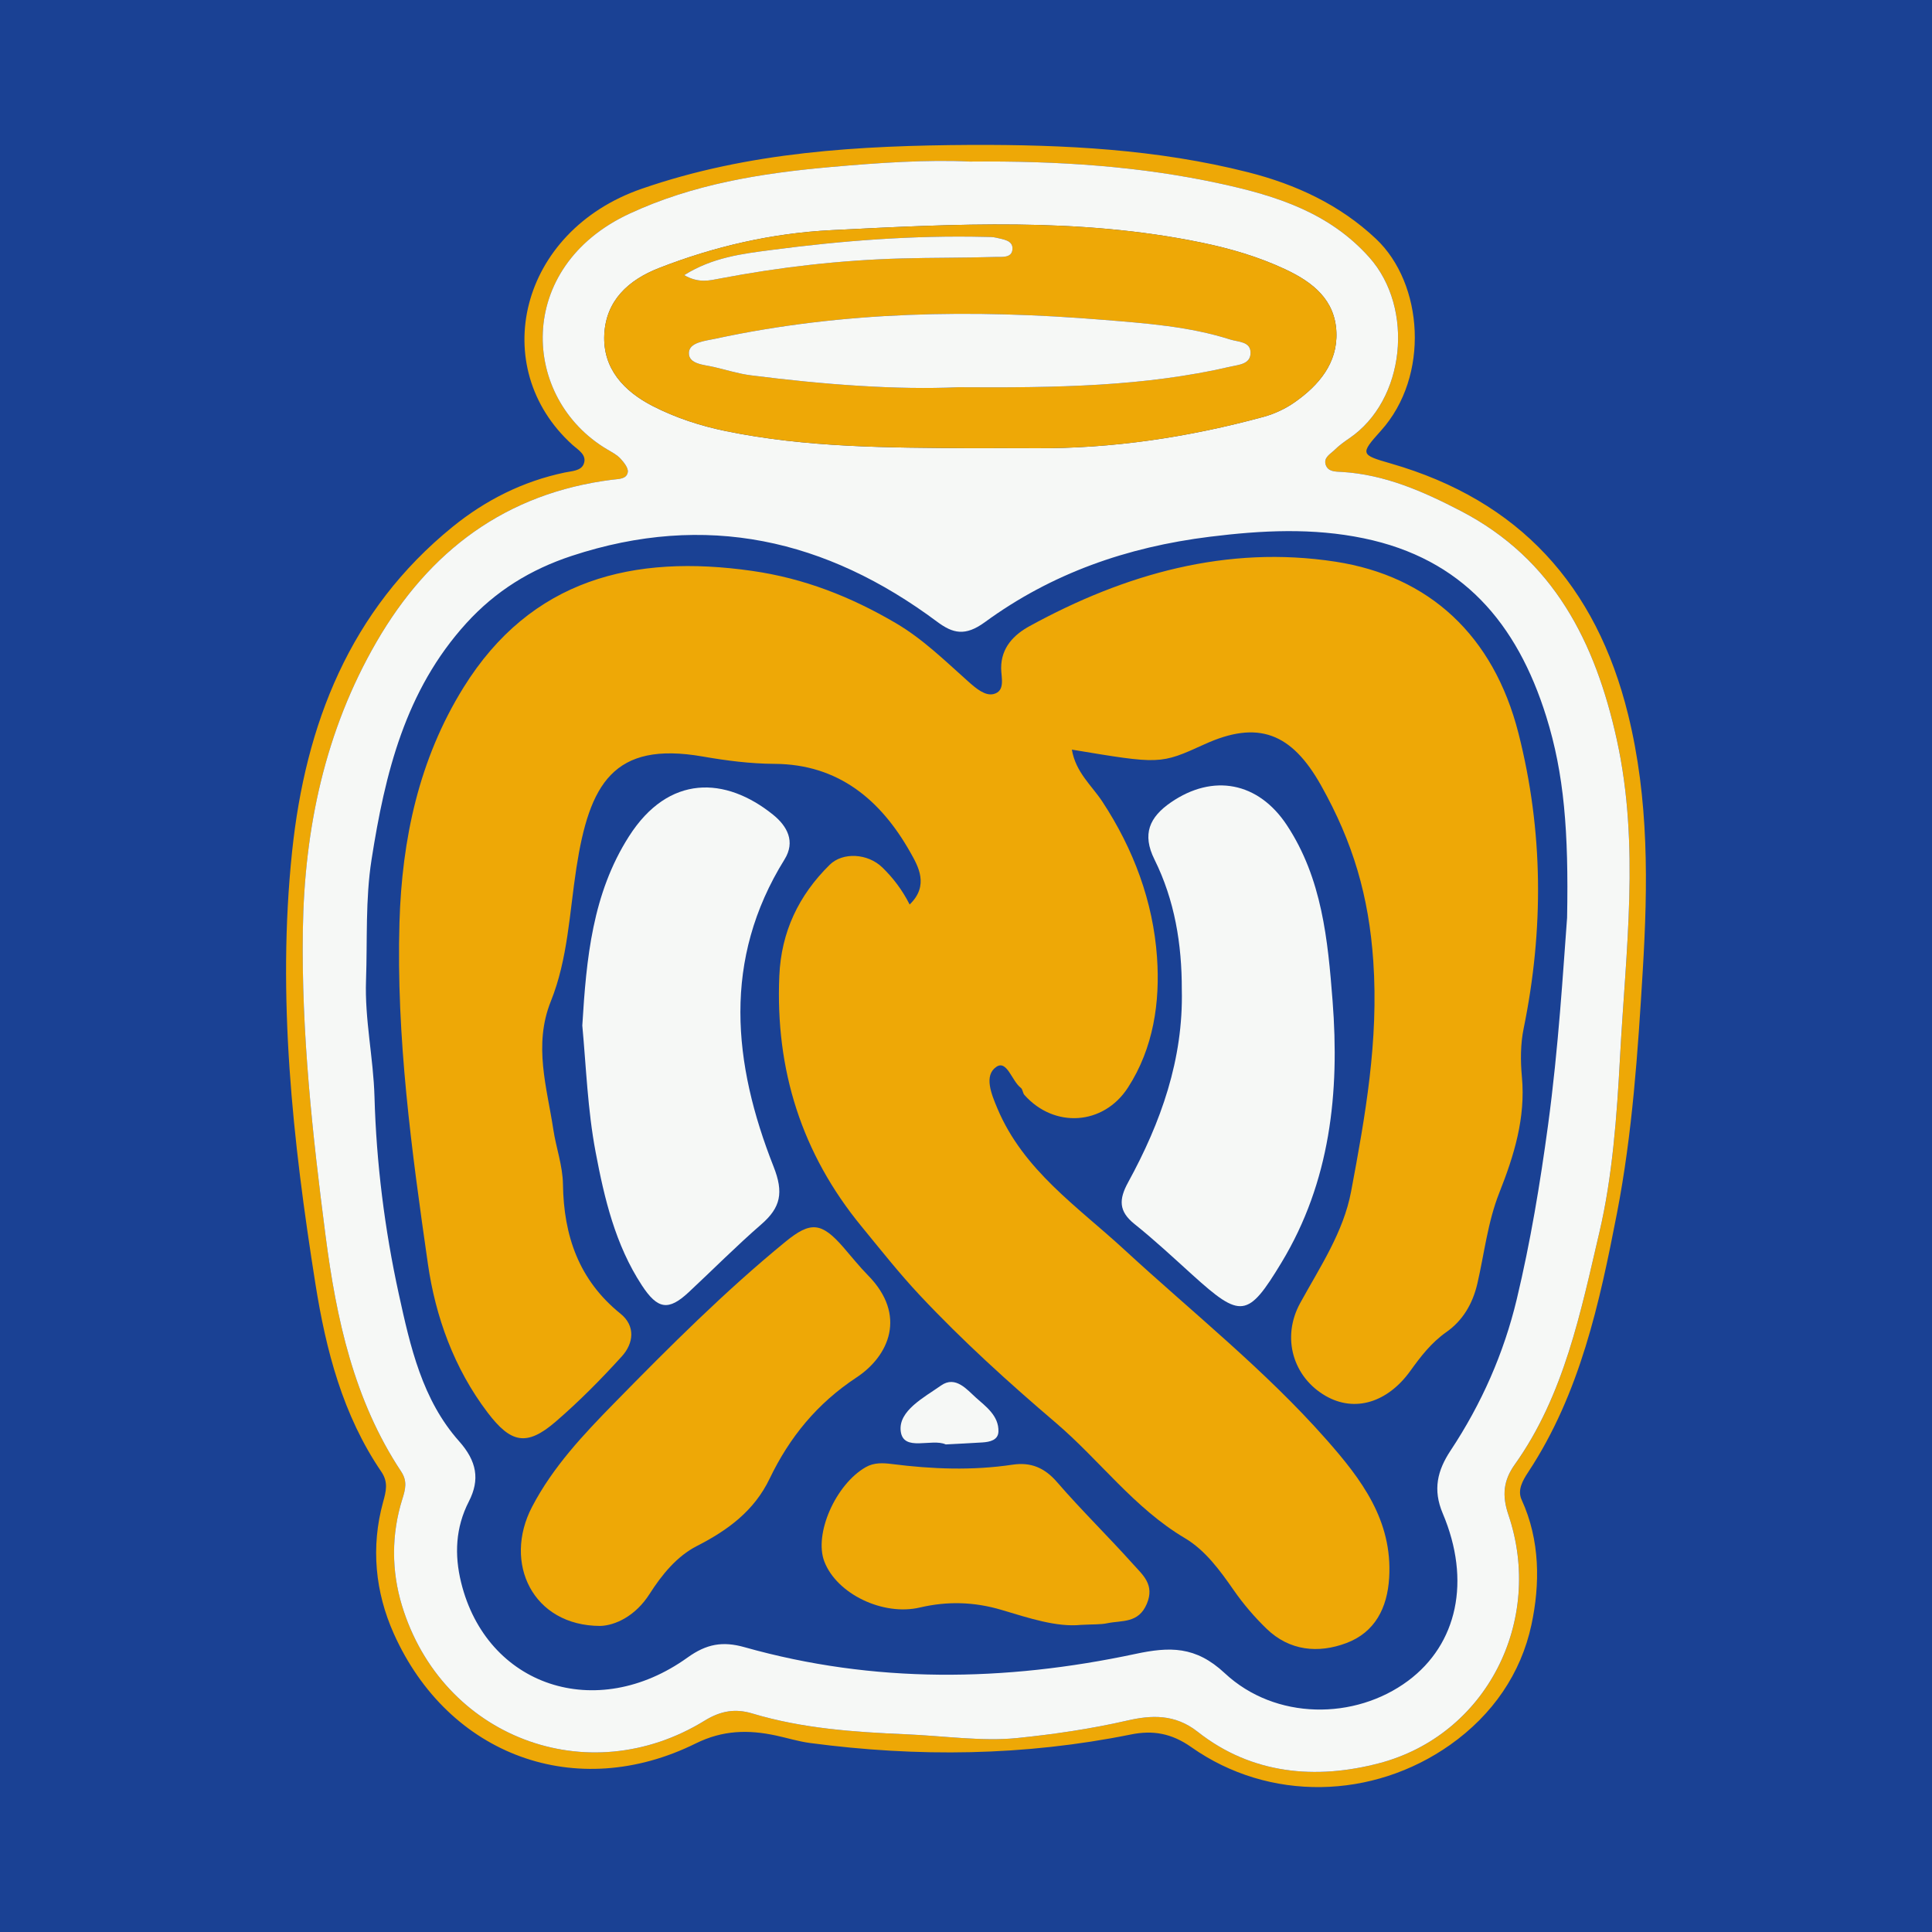
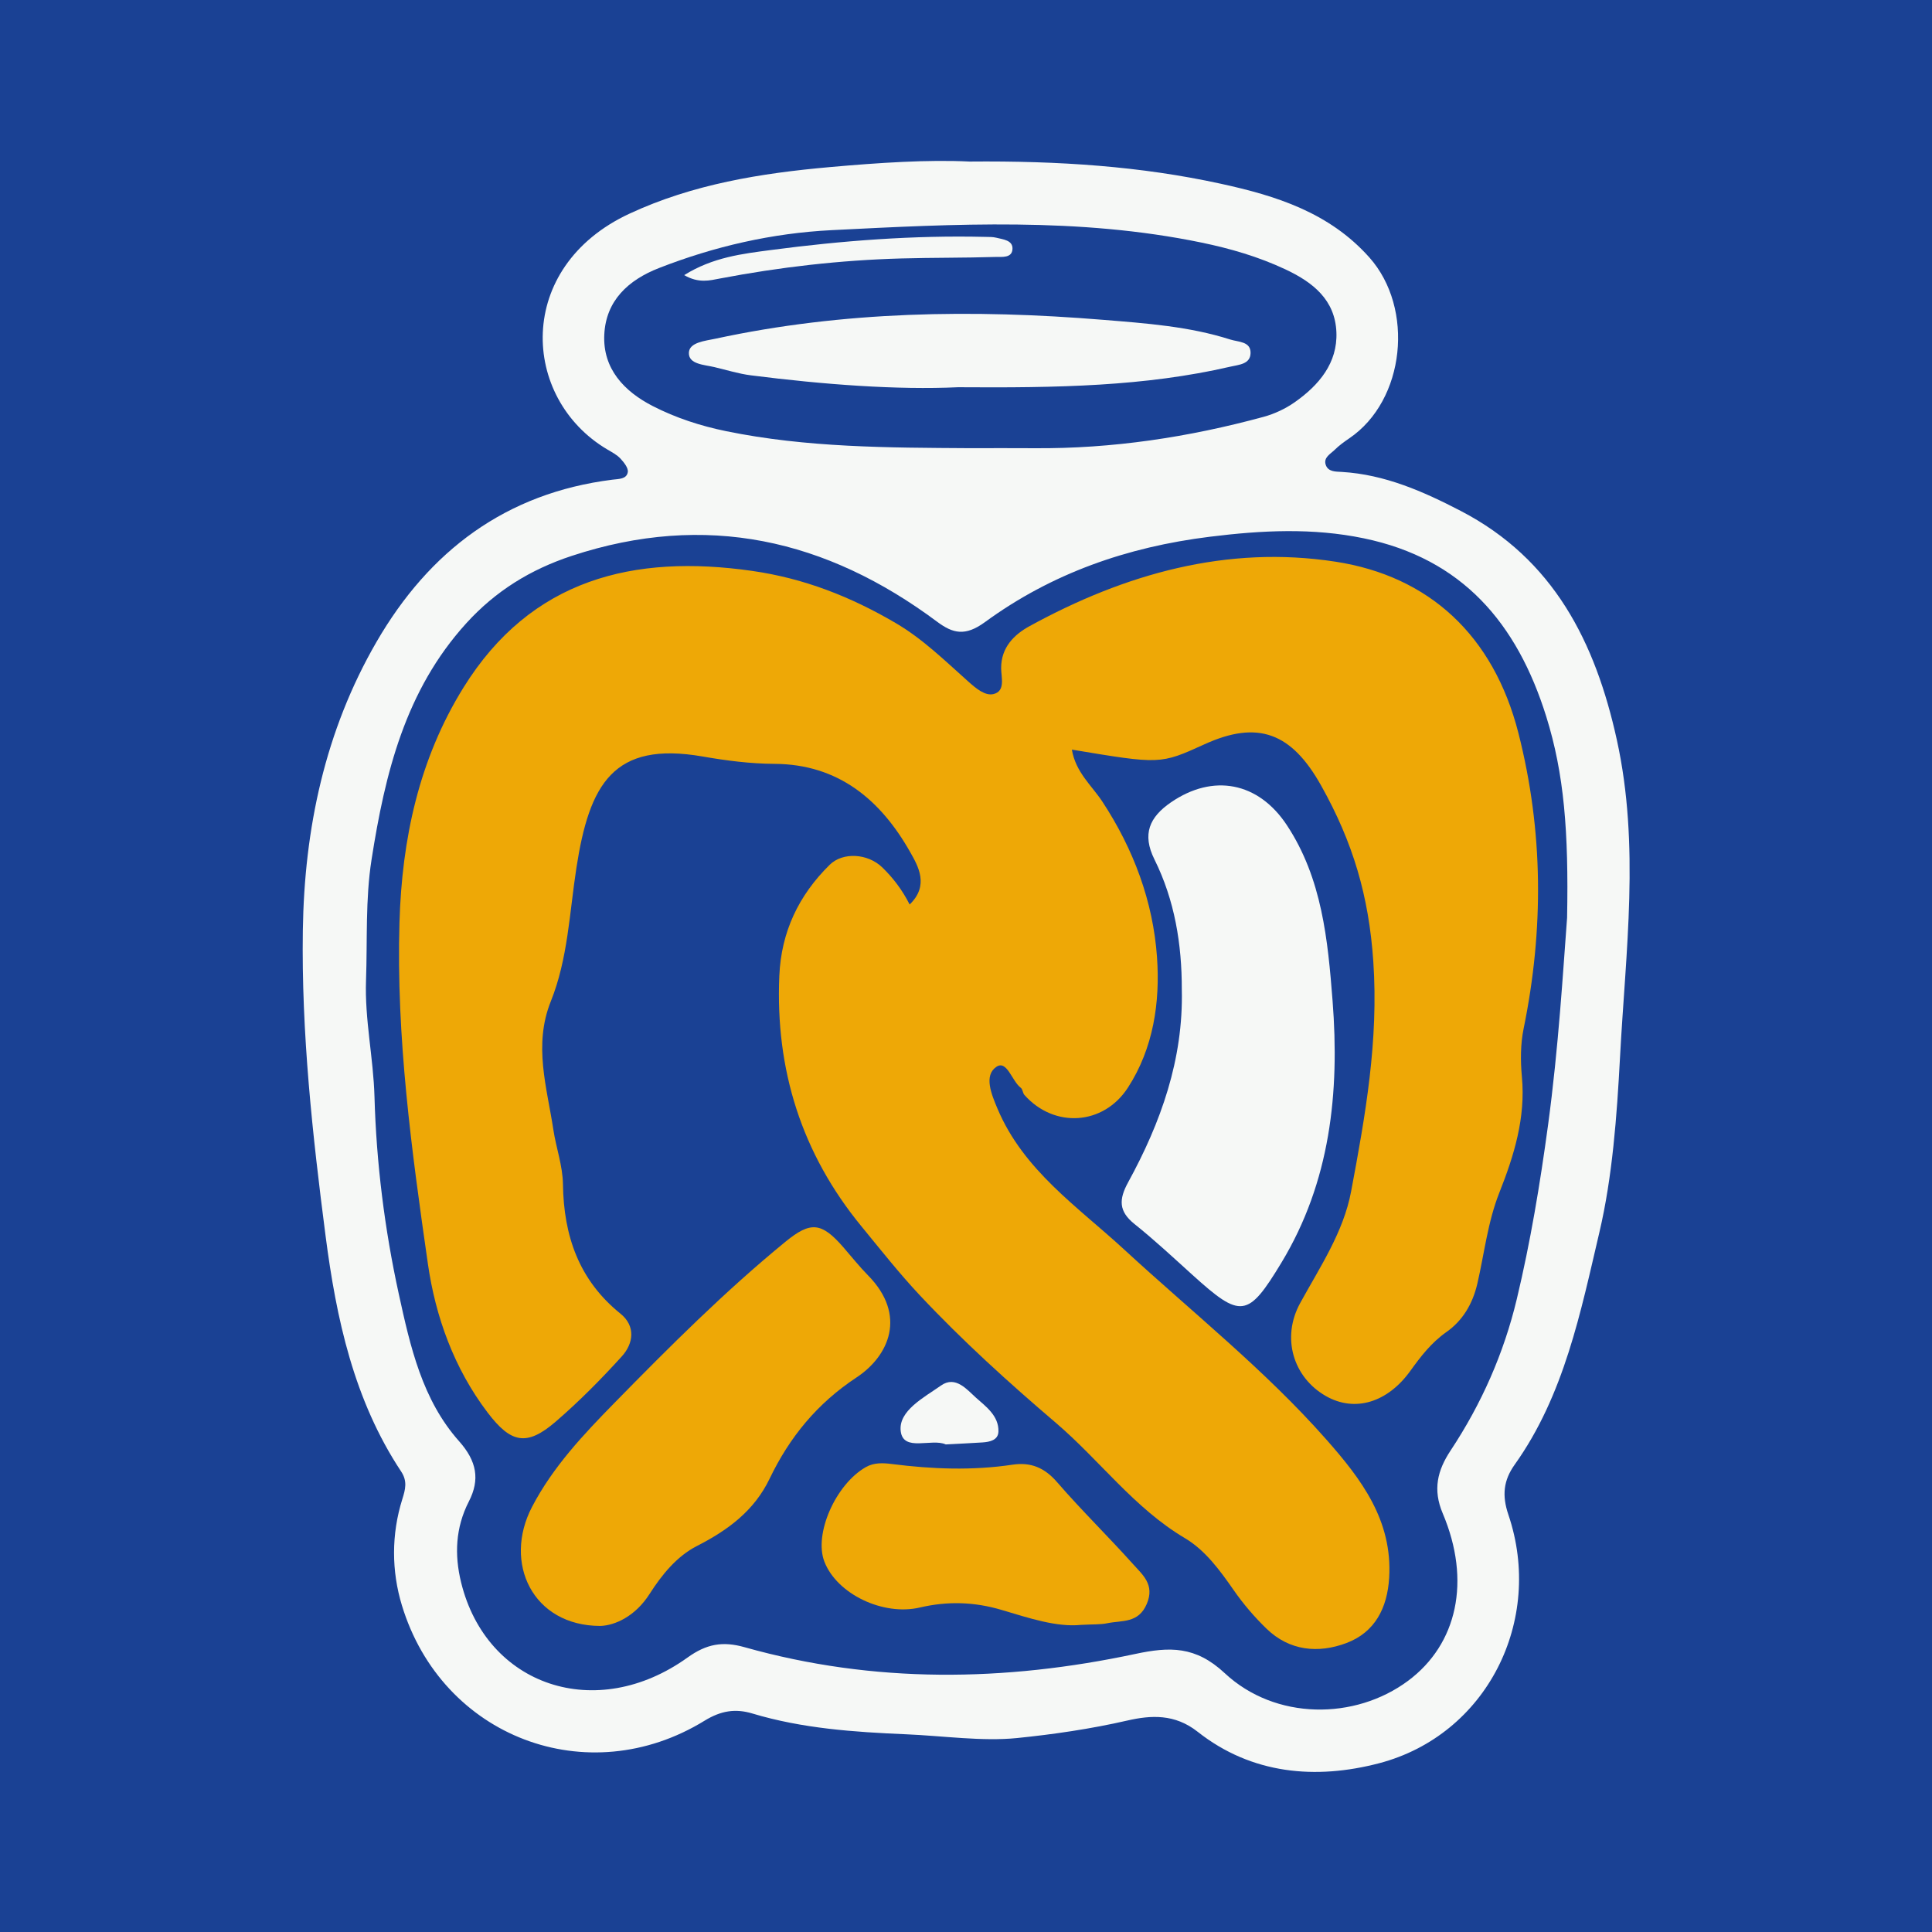
<svg xmlns="http://www.w3.org/2000/svg" version="1.1" id="Layer_1" x="0px" y="0px" width="200px" height="200px" viewBox="0 0 200 200" enable-background="new 0 0 200 200" xml:space="preserve">
  <rect fill="#1A4194" width="200" height="200" />
  <g>
-     <path fill="#EEA806" d="M100.5,15.002c9.666-0.036,19.27,0.44,28.699,2.829c4.977,1.261,9.524,3.384,13.252,6.903   c4.894,4.62,5.597,14.197,0.5,19.856c-2.186,2.427-2.103,2.489,1.027,3.391c13.298,3.829,21.267,12.628,24.562,25.986   c2.165,8.778,2.054,17.607,1.517,26.528c-0.506,8.412-1.074,16.872-2.667,25.085c-1.797,9.265-3.82,18.672-9.189,26.811   c-0.578,0.876-1.14,1.864-0.683,2.862c1.929,4.206,1.914,8.757,1.015,12.948c-1.077,5.02-4.007,9.31-8.412,12.423   c-7.996,5.65-18.722,5.934-26.794,0.241c-2.059-1.452-4.006-1.767-6.246-1.314c-11.027,2.231-22.107,2.361-33.228,0.884   c-1.187-0.158-2.346-0.52-3.521-0.773c-2.857-0.615-5.505-0.569-8.316,0.822c-12.327,6.102-25.587,1.295-31.254-11.378   c-1.915-4.281-2.387-8.947-1.106-13.605c0.304-1.104,0.567-2.052-0.179-3.146c-3.998-5.864-5.736-12.595-6.823-19.441   c-2.354-14.823-3.992-29.747-2.416-44.758c1.382-13.159,5.954-24.962,16.607-33.612c3.408-2.767,7.277-4.72,11.625-5.63   c0.706-0.148,1.671-0.161,1.955-0.874c0.379-0.953-0.595-1.475-1.174-1.999c-8.83-7.996-5.524-22.102,7.176-26.499   C77.508,15.703,88.952,15.069,100.5,15.002z M100.372,16.724c-4.29-0.215-9.383,0.12-14.471,0.574   c-7.139,0.636-14.16,1.762-20.742,4.824c-11.893,5.533-11.247,19.105-2.291,24.405c0.478,0.283,0.996,0.55,1.365,0.947   c0.361,0.389,0.83,0.98,0.759,1.4c-0.124,0.739-0.935,0.7-1.587,0.782c-11.039,1.383-18.975,7.374-24.43,16.8   c-5.33,9.21-7.467,19.321-7.623,29.86c-0.157,10.6,0.995,21.137,2.353,31.618c1.108,8.548,2.926,17.005,7.821,24.391   c0.67,1.012,0.442,1.854,0.124,2.866c-1.146,3.648-1.122,7.443-0.044,10.993c4.144,13.654,19.228,19.385,31.327,11.946   c1.705-1.048,3.209-1.273,4.944-0.752c5.196,1.562,10.543,1.925,15.917,2.154c3.849,0.164,7.883,0.756,11.496,0.39   c3.703-0.375,7.63-0.943,11.396-1.808c2.467-0.567,4.93-0.71,7.302,1.161c5.597,4.416,12.244,4.968,18.779,3.256   c11.126-2.916,17.105-14.759,13.381-25.736c-0.673-1.984-0.508-3.547,0.656-5.179c5.133-7.192,6.84-15.853,8.77-24.061   c1.348-5.733,1.808-12.024,2.133-18.127c0.583-10.961,2.075-21.91-0.332-32.847c-2.218-10.078-6.522-18.687-16.152-23.688   c-3.885-2.017-7.856-3.772-12.318-4.039c-0.63-0.038-1.413,0.004-1.662-0.731c-0.259-0.764,0.493-1.13,0.931-1.562   c0.452-0.445,0.976-0.826,1.503-1.184c5.809-3.945,6.762-13.472,2.079-18.729c-4.152-4.66-9.659-6.381-15.397-7.632   C118.076,17.211,109.66,16.641,100.372,16.724z" />
    <path fill="#F6F8F6" d="M100.372,16.724c9.288-0.083,17.704,0.487,25.985,2.292c5.738,1.251,11.245,2.972,15.397,7.632   c4.684,5.258,3.73,14.785-2.079,18.729c-0.527,0.358-1.051,0.739-1.503,1.184c-0.438,0.432-1.19,0.798-0.931,1.562   c0.25,0.735,1.032,0.693,1.662,0.731c4.463,0.267,8.433,2.022,12.318,4.039c9.63,5,13.935,13.61,16.152,23.688   c2.407,10.937,0.915,21.885,0.332,32.847c-0.325,6.103-0.785,12.394-2.133,18.127c-1.93,8.208-3.637,16.868-8.77,24.061   c-1.165,1.632-1.329,3.195-0.656,5.179c3.724,10.977-2.255,22.82-13.381,25.736c-6.535,1.713-13.182,1.16-18.779-3.256   c-2.372-1.872-4.835-1.728-7.302-1.161c-3.766,0.865-7.693,1.434-11.396,1.808c-3.613,0.366-7.648-0.227-11.496-0.39   c-5.374-0.229-10.721-0.592-15.917-2.154c-1.735-0.522-3.239-0.297-4.944,0.752c-12.098,7.439-27.182,1.708-31.327-11.946   c-1.078-3.55-1.102-7.345,0.044-10.993c0.318-1.012,0.546-1.854-0.124-2.866c-4.895-7.386-6.713-15.843-7.821-24.391   c-1.358-10.481-2.51-21.018-2.353-31.618c0.156-10.54,2.293-20.651,7.623-29.86c5.455-9.427,13.391-15.417,24.43-16.8   c0.652-0.082,1.462-0.042,1.587-0.782c0.071-0.42-0.398-1.011-0.759-1.4c-0.368-0.397-0.887-0.665-1.365-0.947   c-8.956-5.3-9.602-18.873,2.291-24.405c6.582-3.062,13.604-4.188,20.742-4.824C90.989,16.844,96.083,16.509,100.372,16.724z    M162.225,94.998c0.166-8.894-0.302-14.886-2.159-20.827c-3.02-9.658-8.686-16.336-18.902-18.448   c-5.283-1.092-10.499-0.832-15.911-0.161c-8.613,1.068-16.391,3.797-23.298,8.843c-2.036,1.487-3.309,1.175-4.945-0.044   c-11.474-8.552-23.941-11.39-37.819-6.818c-4.287,1.412-7.889,3.642-10.918,6.973c-6.321,6.95-8.415,15.56-9.809,24.462   c-0.649,4.145-0.426,8.331-0.573,12.501c-0.144,4.069,0.764,8.016,0.877,12.068c0.191,6.835,1.046,13.685,2.515,20.406   c1.189,5.441,2.426,10.954,6.24,15.24c1.839,2.067,2.176,3.972,1.016,6.234c-1.394,2.717-1.504,5.531-0.805,8.383   c2.633,10.742,13.99,14.562,23.443,7.775c1.958-1.406,3.629-1.708,5.891-1.07c13.411,3.782,26.948,3.582,40.462,0.7   c3.553-0.758,6.234-0.829,9.254,1.99c5.244,4.895,13.493,4.874,18.982,0.79c5.096-3.792,6.543-10.351,3.586-17.328   c-1.046-2.468-0.547-4.455,0.813-6.508c3.196-4.825,5.509-10.055,6.854-15.68c1.416-5.924,2.406-11.901,3.229-17.964   C161.347,108.423,161.819,100.339,162.225,94.998z M100.393,46.396c2.229,0,4.457-0.015,6.686,0.003   c8.066,0.062,15.963-1.136,23.726-3.247c1.139-0.31,2.279-0.847,3.243-1.527c2.485-1.752,4.426-4.041,4.296-7.234   c-0.135-3.322-2.384-5.151-5.281-6.508c-2.798-1.311-5.696-2.153-8.688-2.772c-12.691-2.626-25.506-1.927-38.298-1.285   c-6.134,0.308-12.115,1.676-17.864,3.923c-3.173,1.24-5.484,3.366-5.657,6.881c-0.175,3.544,2.062,5.889,5.015,7.404   c2.384,1.223,4.942,2.057,7.606,2.602C83.511,46.343,91.953,46.342,100.393,46.396z" />
-     <path fill="#EEA806" d="M100.393,46.396c-8.441-0.054-16.882-0.053-25.215-1.76c-2.664-0.546-5.223-1.38-7.606-2.602   c-2.953-1.515-5.19-3.861-5.015-7.404c0.173-3.516,2.484-5.641,5.657-6.881c5.748-2.247,11.73-3.615,17.864-3.923   c12.792-0.642,25.607-1.341,38.298,1.285c2.992,0.619,5.89,1.461,8.688,2.772c2.897,1.358,5.146,3.186,5.281,6.508   c0.13,3.193-1.812,5.481-4.296,7.234c-0.964,0.68-2.104,1.217-3.243,1.527c-7.763,2.111-15.66,3.31-23.726,3.247   C104.851,46.382,102.622,46.396,100.393,46.396z M99.175,40.086c10.345,0.072,19.334-0.086,28.173-2.126   c0.902-0.208,2.087-0.251,2.109-1.411c0.023-1.217-1.261-1.136-2.093-1.401c-4.279-1.365-8.727-1.678-13.161-2.04   c-13.467-1.1-26.878-0.911-40.151,1.956c-1.044,0.225-2.702,0.365-2.74,1.449c-0.042,1.207,1.588,1.239,2.643,1.489   c1.26,0.299,2.51,0.691,3.789,0.853C85.302,39.814,92.886,40.381,99.175,40.086z M70.827,28.482   c1.513,0.868,2.639,0.552,3.689,0.351c6.209-1.185,12.468-1.903,18.784-2.078c3.247-0.09,6.498-0.056,9.744-0.156   c0.652-0.02,1.736,0.154,1.767-0.847c0.028-0.891-0.978-0.967-1.679-1.144c-0.354-0.089-0.737-0.076-1.108-0.085   c-7.438-0.18-14.839,0.387-22.199,1.357C76.861,26.271,73.791,26.626,70.827,28.482z" />
    <path fill="#EEA806" d="M110.959,77.6c0.399,2.359,2.063,3.721,3.146,5.367c3.249,4.937,5.266,10.374,5.669,16.132   c0.324,4.617-0.355,9.393-3.015,13.497c-2.53,3.904-7.627,4.225-10.712,0.753c-0.177-0.199-0.174-0.586-0.37-0.734   c-0.941-0.709-1.437-2.945-2.552-2.164c-1.287,0.901-0.506,2.797,0.129,4.305c2.695,6.403,8.312,10.163,13.141,14.614   c7.032,6.482,14.548,12.442,20.905,19.647c3.634,4.118,6.859,8.371,6.506,14.308c-0.187,3.143-1.484,5.658-4.429,6.764   c-2.904,1.091-5.887,0.82-8.271-1.49c-1.244-1.205-2.393-2.547-3.381-3.968c-1.436-2.064-2.953-4.15-5.071-5.406   c-5.252-3.115-8.809-8.059-13.353-11.934c-4.877-4.161-9.653-8.484-14.062-13.182c-2.148-2.288-4.077-4.739-6.06-7.154   c-6.195-7.544-8.925-16.216-8.504-25.94c0.197-4.553,2.007-8.334,5.217-11.494c1.344-1.323,3.929-1.202,5.458,0.288   c1.107,1.079,2.049,2.309,2.816,3.825c2.046-1.972,0.878-3.97,0.069-5.402c-3.055-5.412-7.424-9.122-14.057-9.158   c-2.51-0.014-4.952-0.328-7.439-0.761c-9.248-1.609-11.73,2.845-13.071,11.534c-0.716,4.637-0.882,9.416-2.646,13.805   c-1.826,4.542-0.396,8.942,0.264,13.313c0.279,1.849,0.963,3.705,0.991,5.636c0.077,5.318,1.644,9.916,5.949,13.385   c1.589,1.281,1.365,3.08,0.142,4.428c-2.153,2.373-4.423,4.67-6.849,6.759c-2.992,2.577-4.626,2.236-7.046-0.951   c-3.47-4.568-5.392-9.919-6.178-15.389c-1.681-11.707-3.291-23.473-2.942-35.354c0.253-8.598,2.011-16.875,6.626-24.305   c6.992-11.257,17.631-13.827,29.876-12.076c5.397,0.772,10.222,2.677,14.863,5.398c2.825,1.656,5.11,3.913,7.512,6.05   c0.795,0.707,1.742,1.52,2.625,1.301c1.243-0.308,0.788-1.726,0.783-2.667c-0.012-2.176,1.364-3.499,2.947-4.366   c9.866-5.407,20.418-8.4,31.658-6.67c9.689,1.491,16.366,7.626,18.945,17.753c2.58,10.13,2.634,20.332,0.538,30.575   c-0.33,1.614-0.334,3.348-0.18,4.998c0.397,4.243-0.818,8.167-2.331,11.981c-1.212,3.056-1.552,6.278-2.278,9.419   c-0.496,2.146-1.55,3.857-3.196,5.014c-1.582,1.113-2.677,2.545-3.745,4.031c-2.351,3.268-5.739,4.322-8.749,2.599   c-3.367-1.927-4.631-6.022-2.649-9.631c2.049-3.731,4.477-7.333,5.268-11.547c1.473-7.848,2.859-15.609,2.297-23.818   c-0.462-6.737-2.087-12.295-5.41-18.215c-3.057-5.446-6.526-6.783-12.07-4.253C120.088,79.147,120.073,79.113,110.959,77.6z" />
    <path fill="#F6F8F6" d="M122.34,102.434c0.009-4.689-0.736-9.246-2.832-13.466c-1.299-2.616-0.522-4.374,1.7-5.903   c4.369-3.007,9.054-2.115,12.004,2.351c3.65,5.526,4.246,11.896,4.737,18.206c0.737,9.473-0.233,18.712-5.293,27.082   c-3.476,5.749-4.196,5.813-9.214,1.273c-1.976-1.787-3.928-3.609-6.006-5.272c-1.641-1.314-1.62-2.545-0.655-4.307   C120.178,116.192,122.511,109.651,122.34,102.434z" />
-     <path fill="#F6F8F6" d="M60.28,106.162c0.421-6.942,1.041-13.648,4.835-19.589c4.106-6.43,9.985-6.201,14.907-2.239   c1.469,1.183,2.344,2.782,1.193,4.634c-6.461,10.395-5.348,21.122-1.131,31.809c1.054,2.672,0.74,4.22-1.273,5.966   c-2.587,2.245-5.005,4.685-7.512,7.023c-2.092,1.951-3.215,1.8-4.86-0.717c-2.742-4.195-3.869-8.957-4.783-13.797   C60.828,114.868,60.677,110.42,60.28,106.162z" />
    <path fill="#EEA806" d="M62.143,168.317c-6.991-0.008-10.093-6.518-7.068-12.323c2.167-4.158,5.355-7.525,8.558-10.793   c5.664-5.78,11.395-11.516,17.675-16.655c2.602-2.129,3.725-2.034,5.988,0.562c0.848,0.973,1.651,1.992,2.555,2.91   c4.071,4.136,2.172,8.361-1.184,10.575c-4.078,2.69-6.935,6.187-9,10.487c-1.591,3.313-4.302,5.318-7.527,6.964   c-2.063,1.053-3.63,2.973-4.898,4.964C65.767,167.321,63.66,168.27,62.143,168.317z" />
    <path fill="#EEA806" d="M111.897,168.208c-2.525,0.252-5.379-0.706-8.201-1.546c-2.851-0.849-5.629-0.92-8.472-0.253   c-3.81,0.894-8.592-1.396-9.886-4.753c-1.099-2.85,1.157-7.99,4.282-9.775c0.864-0.494,1.8-0.441,2.716-0.325   c4.16,0.529,8.319,0.69,12.481,0.068c1.902-0.284,3.318,0.312,4.617,1.813c2.526,2.917,5.297,5.62,7.872,8.495   c0.993,1.109,2.254,2.114,1.408,4.105c-0.865,2.038-2.577,1.684-4.085,1.999C113.913,168.186,113.153,168.138,111.897,168.208z" />
    <path fill="#F6F8F6" d="M97.905,149.527c-1.456-0.665-4.39,0.808-4.662-1.363c-0.264-2.115,2.407-3.496,4.183-4.743   c1.496-1.05,2.693,0.452,3.601,1.263c1.011,0.903,2.38,1.875,2.331,3.509c-0.027,0.894-0.893,1.078-1.667,1.128   C100.491,149.398,99.288,149.453,97.905,149.527z" />
    <path fill="#F6F8F6" d="M99.175,40.086c-6.289,0.295-13.872-0.272-21.43-1.23c-1.279-0.162-2.529-0.554-3.789-0.853   c-1.055-0.251-2.685-0.283-2.643-1.489c0.038-1.084,1.696-1.224,2.74-1.449c13.273-2.866,26.684-3.055,40.151-1.956   c4.434,0.362,8.882,0.675,13.161,2.04c0.832,0.265,2.117,0.184,2.093,1.401c-0.022,1.159-1.208,1.202-2.109,1.411   C118.508,40.001,109.52,40.158,99.175,40.086z" />
    <path fill="#F6F8F6" d="M70.827,28.482c2.964-1.856,6.035-2.212,9-2.602c7.359-0.969,14.761-1.537,22.199-1.357   c0.371,0.009,0.754-0.004,1.108,0.085c0.701,0.177,1.707,0.253,1.679,1.144c-0.032,1.001-1.115,0.827-1.767,0.847   c-3.247,0.1-6.497,0.066-9.744,0.156c-6.317,0.176-12.575,0.893-18.784,2.078C73.466,29.034,72.339,29.35,70.827,28.482z" />
  </g>
</svg>